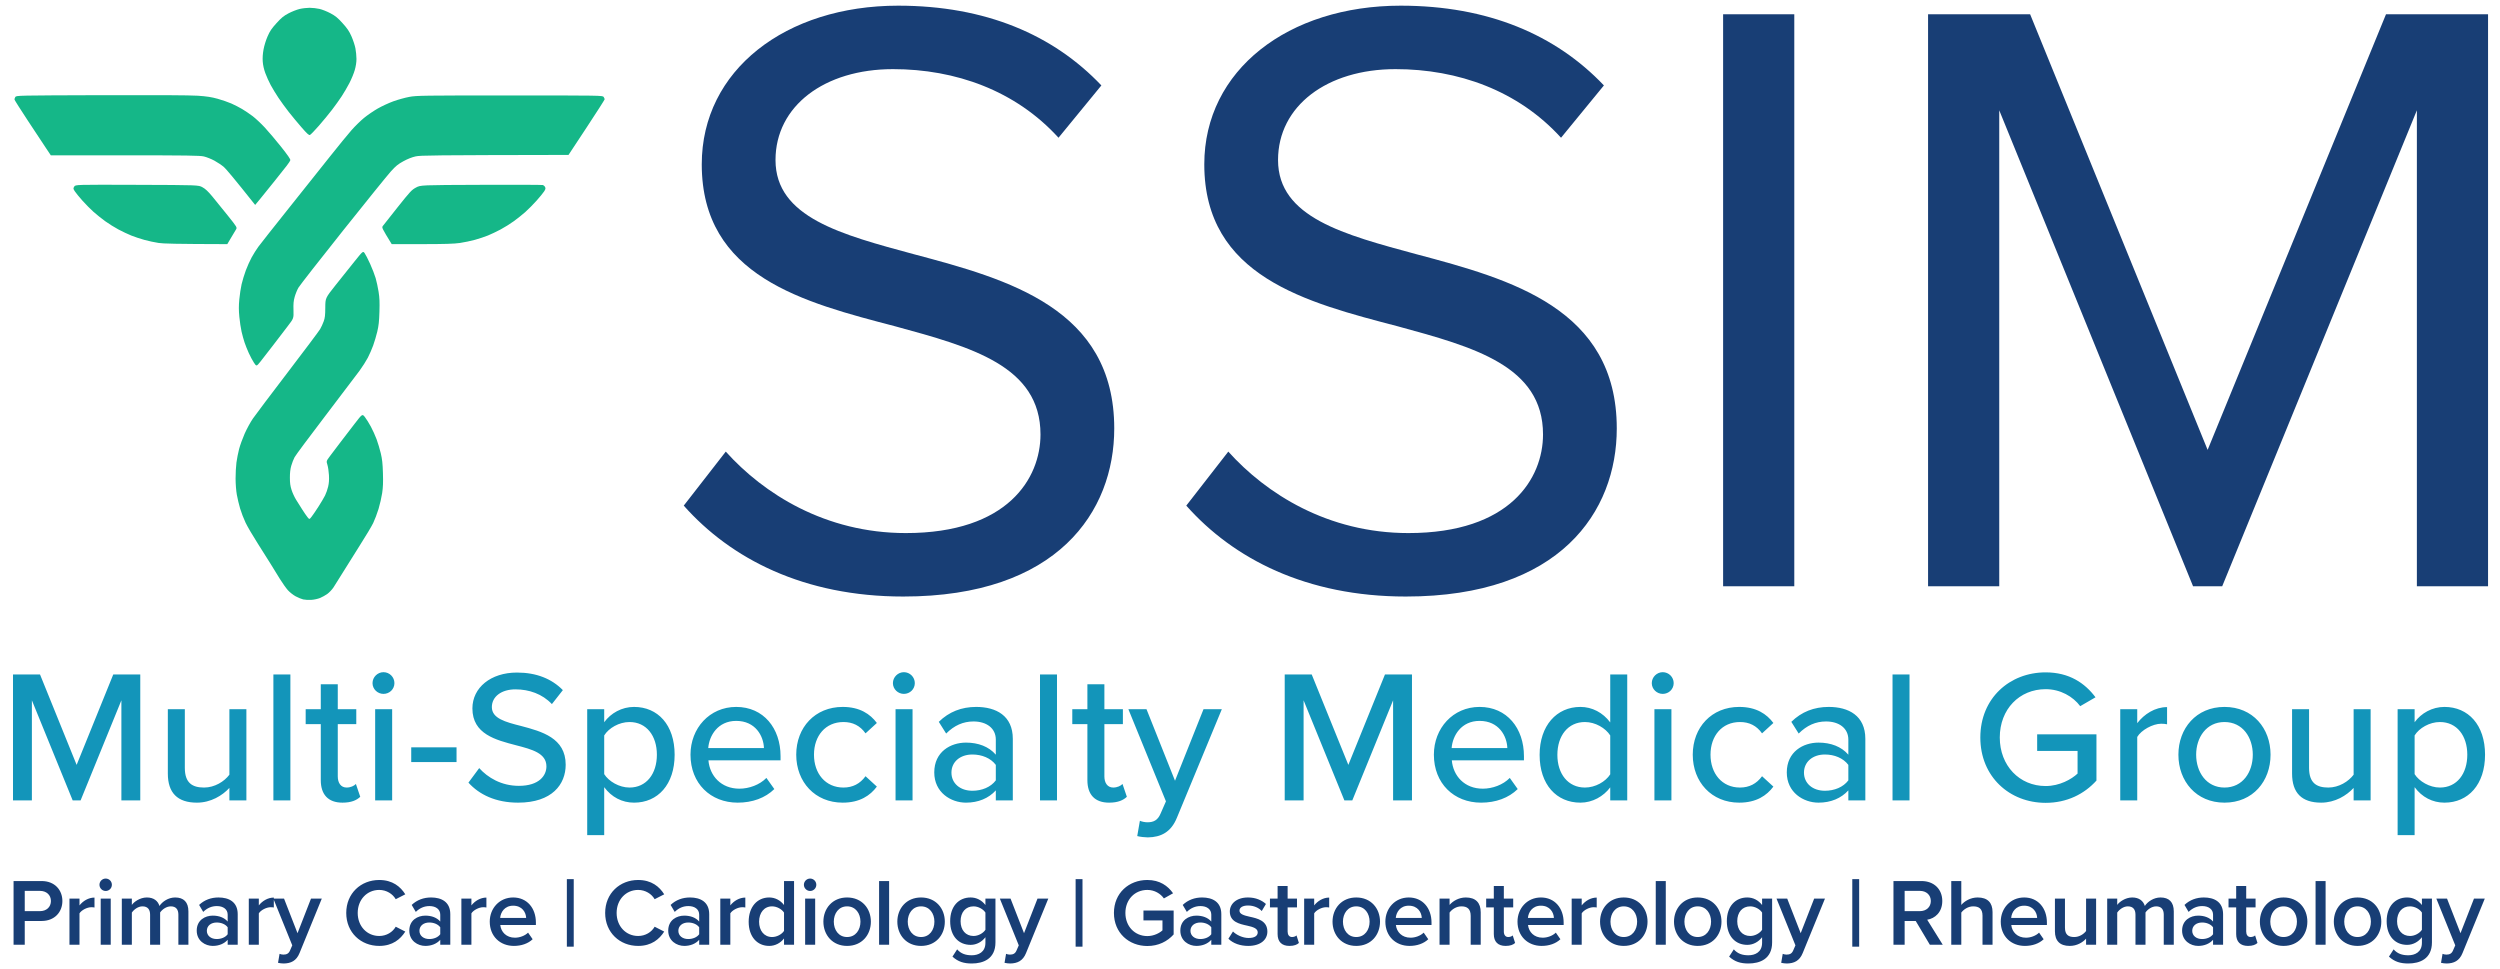
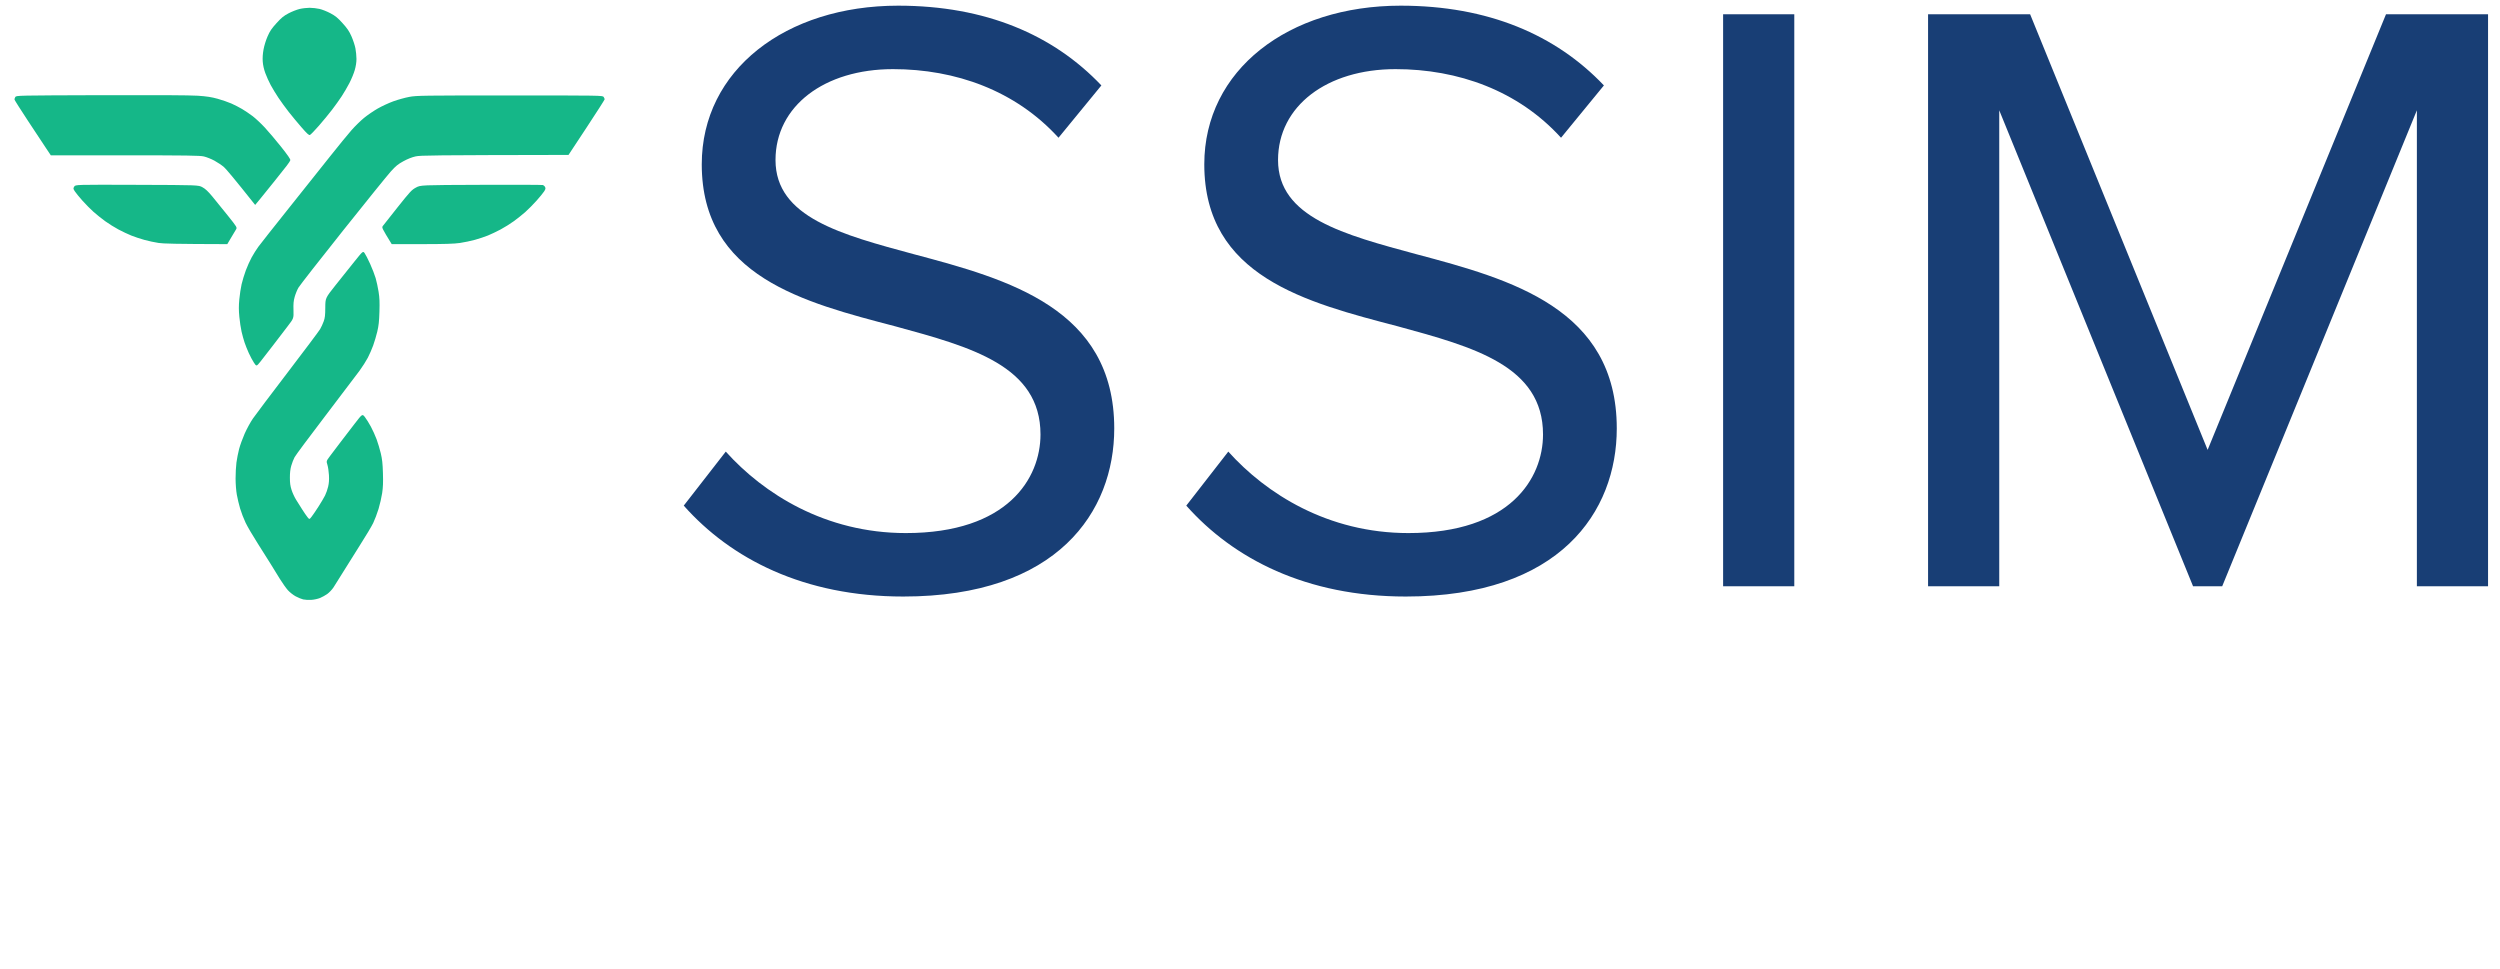
<svg xmlns="http://www.w3.org/2000/svg" width="2580" height="1000" viewBox="0 0 2580 1000">
  <path id="SSIM" fill="#183e75" fill-rule="evenodd" stroke="none" d="M 2494.215 605 L 2567.67 605 L 2567.67 14.705 L 2462.355 14.705 L 2278.275 464.285 L 2095.08 14.705 L 1989.765 14.705 L 1989.765 605 L 2063.22 605 L 2063.22 113.825 L 2263.23 605 L 2293.32 605 L 2494.215 113.825 Z M 1778.25 605 L 1851.705 605 L 1851.705 14.705 L 1778.25 14.705 Z M 1224.24 521.81 C 1272.915 576.68 1348.14 615.62 1450.8 615.62 C 1610.1 615.62 1668.51 528.005 1668.51 442.16 C 1668.51 318.26 1558.77 288.17 1462.305 262.505 C 1387.08 242.15 1318.935 224.45 1318.935 165.155 C 1318.935 109.4 1369.38 71.345 1440.18 71.345 C 1504.785 71.345 1566.735 93.47 1610.985 142.145 L 1655.235 88.16 C 1605.675 35.945 1535.76 5.855 1445.49 5.855 C 1329.555 5.855 1242.825 72.23 1242.825 169.58 C 1242.825 285.515 1348.14 312.065 1442.835 336.845 C 1520.715 358.085 1592.4 377.555 1592.4 448.355 C 1592.4 493.49 1558.77 550.13 1453.455 550.13 C 1370.265 550.13 1306.545 509.42 1267.605 466.055 Z M 705.63 521.81 C 754.305 576.68 829.53 615.62 932.19 615.62 C 1091.49 615.62 1149.9 528.005 1149.9 442.16 C 1149.9 318.26 1040.16 288.17 943.695 262.505 C 868.47 242.15 800.325 224.45 800.325 165.155 C 800.325 109.4 850.77 71.345 921.57 71.345 C 986.175 71.345 1048.125 93.47 1092.375 142.145 L 1136.625 88.16 C 1087.065 35.945 1017.15 5.855 926.88 5.855 C 810.945 5.855 724.215 72.23 724.215 169.58 C 724.215 285.515 829.53 312.065 924.225 336.845 C 1002.105 358.085 1073.79 377.555 1073.79 448.355 C 1073.79 493.49 1040.16 550.13 934.845 550.13 C 851.655 550.13 787.935 509.42 748.995 466.055 Z" />
-   <path id="Multi-Specialty-Medical-Group" fill="#1395ba" fill-rule="evenodd" stroke="none" d="M 2491.884 861.855 L 2491.884 812.36 C 2499.484 822.687 2510.396 828.338 2522.672 828.338 C 2547.225 828.338 2564.568 809.631 2564.568 778.843 C 2564.568 748.055 2547.225 729.543 2522.672 729.543 C 2510.006 729.543 2498.704 735.973 2491.884 745.327 L 2491.884 731.881 L 2474.346 731.881 L 2474.346 861.855 Z M 2546.251 778.843 C 2546.251 798.524 2535.533 812.749 2517.996 812.749 C 2507.278 812.749 2496.561 806.319 2491.884 798.914 L 2491.884 758.967 C 2496.561 751.367 2507.278 745.132 2517.996 745.132 C 2535.533 745.132 2546.251 759.357 2546.251 778.843 Z M 2428.943 826 L 2446.481 826 L 2446.481 731.881 L 2428.943 731.881 L 2428.943 799.499 C 2423.682 806.514 2413.744 812.749 2402.832 812.749 C 2390.75 812.749 2382.956 808.073 2382.956 792.484 L 2382.956 731.881 L 2365.418 731.881 L 2365.418 798.329 C 2365.418 818.205 2375.356 828.338 2395.427 828.338 C 2409.847 828.338 2421.733 820.934 2428.943 813.139 Z M 2295.657 828.338 C 2325.081 828.338 2343.203 806.124 2343.203 778.843 C 2343.203 751.757 2325.081 729.543 2295.657 729.543 C 2266.427 729.543 2248.11 751.757 2248.11 778.843 C 2248.11 806.124 2266.427 828.338 2295.657 828.338 Z M 2295.657 812.749 C 2276.95 812.749 2266.427 796.771 2266.427 778.843 C 2266.427 761.111 2276.95 745.132 2295.657 745.132 C 2314.559 745.132 2324.886 761.111 2324.886 778.843 C 2324.886 796.771 2314.559 812.749 2295.657 812.749 Z M 2188.092 826 L 2205.63 826 L 2205.63 760.526 C 2209.722 753.511 2221.609 746.886 2230.378 746.886 C 2232.716 746.886 2234.665 747.08 2236.418 747.47 L 2236.418 729.738 C 2223.947 729.738 2212.84 736.948 2205.63 746.301 L 2205.63 731.881 L 2188.092 731.881 Z M 2043.699 761.111 C 2043.699 801.642 2073.903 828.533 2111.121 828.533 C 2133.141 828.533 2151.068 819.375 2163.54 805.539 L 2163.54 757.798 L 2102.353 757.798 L 2102.353 774.946 L 2144.053 774.946 L 2144.053 798.329 C 2137.818 804.175 2125.541 811.19 2111.121 811.19 C 2084.035 811.19 2063.77 790.145 2063.77 761.111 C 2063.77 731.881 2084.035 711.226 2111.121 711.226 C 2126.321 711.226 2139.376 718.825 2146.781 728.763 L 2162.565 719.605 C 2151.653 704.99 2135.479 693.883 2111.121 693.883 C 2073.903 693.883 2043.699 720.579 2043.699 761.111 Z M 1953.087 826 L 1970.625 826 L 1970.625 696.026 L 1953.087 696.026 Z M 1907.49 826 L 1925.027 826 L 1925.027 762.475 C 1925.027 738.506 1907.684 729.543 1887.224 729.543 C 1872.024 729.543 1859.163 734.609 1848.641 744.937 L 1856.24 757.018 C 1864.62 748.639 1873.778 744.547 1884.496 744.547 C 1897.941 744.547 1907.49 751.562 1907.49 763.254 L 1907.49 778.843 C 1900.28 770.464 1889.367 766.372 1876.701 766.372 C 1860.917 766.372 1843.964 775.725 1843.964 797.16 C 1843.964 817.816 1861.112 828.338 1876.701 828.338 C 1889.367 828.338 1900.085 823.857 1907.49 815.672 Z M 1907.49 805.344 C 1902.228 812.36 1893.07 816.062 1883.326 816.062 C 1870.66 816.062 1861.697 808.462 1861.697 797.355 C 1861.697 786.248 1870.66 778.648 1883.326 778.648 C 1893.07 778.648 1902.228 782.351 1907.49 789.366 Z M 1746.922 778.843 C 1746.922 807.098 1766.409 828.338 1794.859 828.338 C 1812.591 828.338 1823.309 820.934 1830.129 811.775 L 1818.437 801.057 C 1812.786 808.852 1805.186 812.749 1795.638 812.749 C 1777.126 812.749 1765.239 798.329 1765.239 778.843 C 1765.239 759.357 1777.126 745.132 1795.638 745.132 C 1805.186 745.132 1812.786 748.834 1818.437 756.824 L 1830.129 746.106 C 1823.309 736.948 1812.591 729.543 1794.859 729.543 C 1766.409 729.543 1746.922 750.588 1746.922 778.843 Z M 1715.939 716.097 C 1722.175 716.097 1727.241 711.226 1727.241 704.99 C 1727.241 698.754 1722.175 693.688 1715.939 693.688 C 1709.898 693.688 1704.637 698.754 1704.637 704.99 C 1704.637 711.226 1709.898 716.097 1715.939 716.097 Z M 1707.365 826 L 1724.903 826 L 1724.903 731.881 L 1707.365 731.881 Z M 1661.767 826 L 1679.305 826 L 1679.305 696.026 L 1661.767 696.026 L 1661.767 745.522 C 1654.167 735.389 1643.06 729.543 1630.979 729.543 C 1606.426 729.543 1588.888 748.834 1588.888 779.038 C 1588.888 809.826 1606.426 828.338 1630.979 828.338 C 1643.45 828.338 1654.752 821.908 1661.767 812.554 Z M 1661.767 799.109 C 1656.896 806.709 1646.373 812.749 1635.655 812.749 C 1618.118 812.749 1607.205 798.524 1607.205 779.038 C 1607.205 759.357 1618.118 745.132 1635.655 745.132 C 1646.373 745.132 1656.896 751.367 1661.767 758.967 Z M 1479.765 778.843 C 1479.765 808.462 1500.42 828.338 1528.481 828.338 C 1543.68 828.338 1556.931 823.467 1566.284 814.308 L 1558.1 802.811 C 1551.085 810.021 1540.172 813.918 1530.234 813.918 C 1511.333 813.918 1499.641 800.668 1498.277 784.689 L 1572.715 784.689 L 1572.715 780.402 C 1572.715 751.562 1555.177 729.543 1526.922 729.543 C 1499.446 729.543 1479.765 751.562 1479.765 778.843 Z M 1526.922 743.963 C 1546.798 743.963 1555.177 759.552 1555.567 772.023 L 1498.082 772.023 C 1499.056 759.162 1508.02 743.963 1526.922 743.963 Z M 1437.674 826 L 1457.161 826 L 1457.161 696.026 L 1429.295 696.026 L 1391.492 789.366 L 1353.688 696.026 L 1325.823 696.026 L 1325.823 826 L 1345.309 826 L 1345.309 722.723 L 1387.4 826 L 1395.584 826 L 1437.674 722.723 Z M 1176.363 847.045 L 1173.635 862.829 C 1176.363 863.609 1181.624 864.193 1184.547 864.193 C 1198.188 863.998 1208.515 858.737 1214.556 843.927 L 1260.934 731.881 L 1242.032 731.881 L 1212.608 805.734 L 1183.183 731.881 L 1164.476 731.881 L 1203.254 826.974 L 1197.798 839.446 C 1194.875 846.461 1190.588 848.604 1184.157 848.604 C 1181.819 848.604 1178.506 848.02 1176.363 847.045 Z M 1144.6 828.338 C 1153.759 828.338 1159.215 825.805 1162.917 822.298 L 1158.436 809.047 C 1156.682 810.996 1152.979 812.749 1148.887 812.749 C 1142.847 812.749 1139.729 807.878 1139.729 801.252 L 1139.729 747.275 L 1158.825 747.275 L 1158.825 731.881 L 1139.729 731.881 L 1139.729 706.159 L 1122.191 706.159 L 1122.191 731.881 L 1106.602 731.881 L 1106.602 747.275 L 1122.191 747.275 L 1122.191 805.15 C 1122.191 819.959 1129.791 828.338 1144.6 828.338 Z M 1073.28 826 L 1090.818 826 L 1090.818 696.026 L 1073.28 696.026 Z M 1027.682 826 L 1045.22 826 L 1045.22 762.475 C 1045.22 738.506 1027.877 729.543 1007.417 729.543 C 992.217 729.543 979.356 734.609 968.834 744.937 L 976.433 757.018 C 984.813 748.639 993.971 744.547 1004.689 744.547 C 1018.134 744.547 1027.682 751.562 1027.682 763.254 L 1027.682 778.843 C 1020.472 770.464 1009.56 766.372 996.894 766.372 C 981.11 766.372 964.157 775.725 964.157 797.16 C 964.157 817.816 981.305 828.338 996.894 828.338 C 1009.56 828.338 1020.278 823.857 1027.682 815.672 Z M 1027.682 805.344 C 1022.421 812.36 1013.263 816.062 1003.519 816.062 C 990.853 816.062 981.89 808.462 981.89 797.355 C 981.89 786.248 990.853 778.648 1003.519 778.648 C 1013.263 778.648 1022.421 782.351 1027.682 789.366 Z M 932.784 716.097 C 939.02 716.097 944.086 711.226 944.086 704.99 C 944.086 698.754 939.02 693.688 932.784 693.688 C 926.743 693.688 921.482 698.754 921.482 704.99 C 921.482 711.226 926.743 716.097 932.784 716.097 Z M 924.21 826 L 941.748 826 L 941.748 731.881 L 924.21 731.881 Z M 821.712 778.843 C 821.712 807.098 841.198 828.338 869.648 828.338 C 887.381 828.338 898.098 820.934 904.919 811.775 L 893.227 801.057 C 887.576 808.852 879.976 812.749 870.428 812.749 C 851.916 812.749 840.029 798.329 840.029 778.843 C 840.029 759.357 851.916 745.132 870.428 745.132 C 879.976 745.132 887.576 748.834 893.227 756.824 L 904.919 746.106 C 898.098 736.948 887.381 729.543 869.648 729.543 C 841.198 729.543 821.712 750.588 821.712 778.843 Z M 712.589 778.843 C 712.589 808.462 733.244 828.338 761.305 828.338 C 776.504 828.338 789.755 823.467 799.108 814.308 L 790.924 802.811 C 783.909 810.021 772.996 813.918 763.058 813.918 C 744.157 813.918 732.465 800.668 731.101 784.689 L 805.538 784.689 L 805.538 780.402 C 805.538 751.562 788.001 729.543 759.746 729.543 C 732.27 729.543 712.589 751.562 712.589 778.843 Z M 759.746 743.963 C 779.622 743.963 788.001 759.552 788.391 772.023 L 730.906 772.023 C 731.88 759.162 740.844 743.963 759.746 743.963 Z M 623.536 861.855 L 623.536 812.36 C 631.136 822.687 642.048 828.338 654.325 828.338 C 678.877 828.338 696.22 809.631 696.22 778.843 C 696.22 748.055 678.877 729.543 654.325 729.543 C 641.659 729.543 630.357 735.973 623.536 745.327 L 623.536 731.881 L 605.999 731.881 L 605.999 861.855 Z M 677.903 778.843 C 677.903 798.524 667.186 812.749 649.648 812.749 C 638.93 812.749 628.213 806.319 623.536 798.914 L 623.536 758.967 C 628.213 751.367 638.93 745.132 649.648 745.132 C 667.186 745.132 677.903 759.357 677.903 778.843 Z M 483.43 807.683 C 494.537 819.959 511.49 828.338 534.679 828.338 C 569.754 828.338 583.784 809.437 583.784 789.171 C 583.784 761.5 559.037 754.875 537.797 749.224 C 521.623 745.132 507.593 741.429 507.593 729.738 C 507.593 718.825 517.531 711.42 531.951 711.42 C 545.981 711.42 559.621 716.097 569.559 726.62 L 580.861 712.2 C 569.364 700.508 553.58 694.078 533.51 694.078 C 506.424 694.078 487.522 709.667 487.522 731.102 C 487.522 757.603 511.685 763.644 532.535 769.1 C 549.099 773.387 563.908 777.284 563.908 790.925 C 563.908 800.278 556.503 810.996 535.458 810.996 C 517.336 810.996 503.306 802.422 494.537 792.678 Z M 424.386 786.443 L 471.153 786.443 L 471.153 771.243 L 424.386 771.243 Z M 395.741 716.097 C 401.977 716.097 407.043 711.226 407.043 704.99 C 407.043 698.754 401.977 693.688 395.741 693.688 C 389.701 693.688 384.439 698.754 384.439 704.99 C 384.439 711.226 389.701 716.097 395.741 716.097 Z M 387.167 826 L 404.705 826 L 404.705 731.881 L 387.167 731.881 Z M 353.456 828.338 C 362.615 828.338 368.071 825.805 371.773 822.298 L 367.291 809.047 C 365.538 810.996 361.835 812.749 357.743 812.749 C 351.702 812.749 348.584 807.878 348.584 801.252 L 348.584 747.275 L 367.681 747.275 L 367.681 731.881 L 348.584 731.881 L 348.584 706.159 L 331.047 706.159 L 331.047 731.881 L 315.458 731.881 L 315.458 747.275 L 331.047 747.275 L 331.047 805.15 C 331.047 819.959 338.646 828.338 353.456 828.338 Z M 282.136 826 L 299.674 826 L 299.674 696.026 L 282.136 696.026 Z M 236.733 826 L 254.271 826 L 254.271 731.881 L 236.733 731.881 L 236.733 799.499 C 231.472 806.514 221.534 812.749 210.621 812.749 C 198.54 812.749 190.745 808.073 190.745 792.484 L 190.745 731.881 L 173.208 731.881 L 173.208 798.329 C 173.208 818.205 183.146 828.338 203.217 828.338 C 217.636 828.338 229.523 820.934 236.733 813.139 Z M 125.271 826 L 144.758 826 L 144.758 696.026 L 116.892 696.026 L 79.089 789.366 L 41.285 696.026 L 13.42 696.026 L 13.42 826 L 32.906 826 L 32.906 722.723 L 74.997 826 L 83.181 826 L 125.271 722.723 Z" />
-   <path id="Primary-Care--Cardiology--Gastroenterology--Rheumatology" fill="#183e75" fill-rule="evenodd" stroke="none" d="M 292.742 994.326 C 291.263 994.326 288.405 994.029 286.926 993.635 L 288.504 984.367 C 289.589 984.86 291.264 985.156 292.447 985.156 C 295.701 985.156 297.87 984.169 299.25 981.014 L 301.617 975.592 L 282.588 928.598 L 282.588 936.547 C 281.7 936.35 280.616 936.25 279.334 936.25 C 274.996 936.25 269.178 939.208 267.107 942.561 L 267.107 975 L 256.754 975 L 256.754 927.377 L 267.107 927.377 L 267.107 934.377 C 270.657 929.841 276.376 926.291 282.588 926.291 L 282.588 927.377 L 293.137 927.377 L 307.039 963.07 L 320.943 927.377 L 332.084 927.377 L 309.111 983.578 C 305.858 991.663 300.137 994.228 292.742 994.326 Z M 1002.859 994.326 C 994.774 994.326 988.761 992.551 982.943 987.227 L 987.773 979.732 C 991.619 984.169 996.549 985.846 1002.859 985.846 C 1009.663 985.846 1016.959 982.691 1016.959 972.93 L 1016.959 967.211 C 1013.311 971.944 1007.89 975.098 1001.678 975.098 C 989.55 975.098 980.576 966.324 980.576 950.646 C 980.576 935.265 989.451 926.193 1001.678 926.193 C 1007.692 926.193 1013.114 928.954 1016.959 933.982 L 1016.959 927.377 L 1027.312 927.377 L 1027.312 972.535 C 1027.312 989.692 1014.593 994.326 1002.859 994.326 Z M 1042.498 994.326 C 1041.019 994.326 1038.159 994.029 1036.68 993.635 L 1038.258 984.367 C 1039.342 984.86 1041.018 985.156 1042.201 985.156 C 1045.455 985.156 1047.624 984.169 1049.004 981.014 L 1051.371 975.592 L 1031.848 927.377 L 1042.891 927.377 L 1056.795 963.07 L 1070.697 927.377 L 1081.838 927.377 L 1058.865 983.578 C 1055.611 991.663 1049.893 994.228 1042.498 994.326 Z M 1804.379 994.326 C 1796.294 994.326 1790.28 992.551 1784.463 987.227 L 1789.293 979.732 C 1793.138 984.169 1798.068 985.846 1804.379 985.846 C 1811.182 985.846 1818.479 982.691 1818.479 972.93 L 1818.479 967.211 C 1814.83 971.944 1809.407 975.098 1803.195 975.098 C 1791.068 975.098 1782.096 966.324 1782.096 950.646 C 1782.096 935.265 1790.969 926.193 1803.195 926.193 C 1809.21 926.193 1814.633 928.954 1818.479 933.982 L 1818.479 927.377 L 1828.832 927.377 L 1828.832 972.535 C 1828.832 989.692 1816.112 994.326 1804.379 994.326 Z M 1844.016 994.326 C 1842.537 994.326 1839.678 994.029 1838.199 993.635 L 1839.777 984.367 C 1840.862 984.86 1842.537 985.156 1843.721 985.156 C 1846.974 985.156 1849.143 984.169 1850.523 981.014 L 1852.891 975.592 L 1833.367 927.377 L 1844.41 927.377 L 1858.314 963.07 L 1872.217 927.377 L 1883.357 927.377 L 1860.385 983.578 C 1857.131 991.663 1851.411 994.228 1844.016 994.326 Z M 2485.311 994.326 C 2477.225 994.326 2471.212 992.551 2465.395 987.227 L 2470.225 979.732 C 2474.07 984.169 2479 985.846 2485.311 985.846 C 2492.114 985.846 2499.41 982.691 2499.41 972.93 L 2499.41 967.211 C 2495.762 971.944 2490.339 975.098 2484.127 975.098 C 2471.999 975.098 2463.027 966.324 2463.027 950.646 C 2463.027 935.265 2471.901 926.193 2484.127 926.193 C 2490.142 926.193 2495.565 928.954 2499.41 933.982 L 2499.41 927.377 L 2509.764 927.377 L 2509.764 972.535 C 2509.764 989.692 2497.044 994.326 2485.311 994.326 Z M 2524.949 994.326 C 2523.47 994.326 2520.61 994.029 2519.131 993.635 L 2520.709 984.367 C 2521.793 984.86 2523.469 985.156 2524.652 985.156 C 2527.906 985.156 2530.075 984.169 2531.455 981.014 L 2533.822 975.592 L 2514.299 927.377 L 2525.342 927.377 L 2539.246 963.07 L 2553.148 927.377 L 2564.289 927.377 L 2541.316 983.578 C 2538.062 991.663 2532.344 994.228 2524.949 994.326 Z M 584.994 976.973 L 584.994 907.262 L 592.092 907.262 L 592.092 976.973 L 584.994 976.973 Z M 1110.039 976.973 L 1110.039 907.262 L 1117.137 907.262 L 1117.137 976.973 L 1110.039 976.973 Z M 1911.559 976.973 L 1911.559 907.262 L 1918.656 907.262 L 1918.656 976.973 L 1911.559 976.973 Z M 1184.086 976.281 C 1165.056 976.281 1149.576 962.773 1149.576 942.166 C 1149.576 921.559 1165.056 908.148 1184.086 908.148 C 1196.904 908.148 1205.285 914.263 1210.609 921.855 L 1201.145 927.18 C 1197.693 922.25 1191.481 918.404 1184.086 918.404 C 1171.071 918.404 1161.408 928.362 1161.408 942.166 C 1161.408 955.97 1171.071 966.027 1184.086 966.027 C 1190.791 966.027 1196.708 962.872 1199.666 960.111 L 1199.666 949.857 L 1180.045 949.857 L 1180.045 939.701 L 1211.201 939.701 L 1211.201 964.352 C 1204.694 971.549 1195.524 976.281 1184.086 976.281 Z M 391.344 976.184 C 372.413 976.184 357.326 962.379 357.326 942.166 C 357.326 921.953 372.413 908.148 391.344 908.148 C 405.148 908.148 413.33 915.051 418.26 922.939 L 408.4 927.969 C 405.245 922.546 398.936 918.404 391.344 918.404 C 378.822 918.404 369.158 928.362 369.158 942.166 C 369.158 955.97 378.822 965.93 391.344 965.93 C 398.936 965.93 405.245 961.887 408.4 956.365 L 418.26 961.393 C 413.231 969.281 405.148 976.184 391.344 976.184 Z M 438.967 976.184 C 431.177 976.184 422.402 970.956 422.402 960.406 C 422.402 949.462 431.177 944.928 438.967 944.928 C 445.376 944.928 450.897 946.998 454.348 951.041 L 454.348 943.941 C 454.348 938.42 449.813 935.066 443.207 935.066 C 437.883 935.066 433.249 937.039 429.107 941.082 L 424.867 933.885 C 430.389 928.659 437.291 926.193 444.883 926.193 C 455.433 926.193 464.701 930.629 464.701 943.447 L 464.701 975 L 454.348 975 L 454.348 969.873 C 450.798 973.916 445.277 976.184 438.967 976.184 Z M 530.369 976.184 C 516.072 976.184 505.424 966.224 505.424 951.139 C 505.424 937.335 515.48 926.193 529.58 926.193 C 543.877 926.193 553.047 937.138 553.047 952.125 L 553.047 954.59 L 516.27 954.59 C 517.058 961.788 522.48 967.703 531.453 967.703 C 536.087 967.703 541.609 965.831 544.961 962.479 L 549.695 969.281 C 544.963 973.817 537.961 976.184 530.369 976.184 Z M 658.549 976.184 C 639.618 976.184 624.531 962.379 624.531 942.166 C 624.531 921.953 639.618 908.148 658.549 908.148 C 672.353 908.148 680.537 915.051 685.467 922.939 L 675.607 927.969 C 672.452 922.546 666.141 918.404 658.549 918.404 C 646.027 918.404 636.363 928.362 636.363 942.166 C 636.363 955.97 646.027 965.93 658.549 965.93 C 666.141 965.93 672.452 961.887 675.607 956.365 L 685.467 961.393 C 680.438 969.281 672.353 976.184 658.549 976.184 Z M 706.172 976.184 C 698.382 976.184 689.607 970.956 689.607 960.406 C 689.607 949.462 698.382 944.928 706.172 944.928 C 712.581 944.928 718.104 946.998 721.555 951.041 L 721.555 943.941 C 721.555 938.42 717.018 935.066 710.412 935.066 C 705.088 935.066 700.454 937.039 696.312 941.082 L 692.072 933.885 C 697.594 928.659 704.496 926.193 712.088 926.193 C 722.638 926.193 731.906 930.629 731.906 943.447 L 731.906 975 L 721.555 975 L 721.555 969.873 C 718.005 973.916 712.482 976.184 706.172 976.184 Z M 793.828 976.184 C 781.602 976.184 772.629 966.916 772.629 951.238 C 772.629 935.857 781.503 926.193 793.828 926.193 C 799.744 926.193 805.266 928.954 809.111 933.982 L 809.111 909.234 L 819.465 909.234 L 819.465 975 L 809.111 975 L 809.111 968.492 C 805.463 973.225 799.941 976.184 793.828 976.184 Z M 874.188 976.184 C 859.102 976.184 849.734 964.844 849.734 951.139 C 849.734 937.532 859.102 926.193 874.188 926.193 C 889.47 926.193 898.738 937.532 898.738 951.139 C 898.738 964.844 889.47 976.184 874.188 976.184 Z M 950.504 976.184 C 935.418 976.184 926.051 964.844 926.051 951.139 C 926.051 937.532 935.418 926.193 950.504 926.193 C 965.787 926.193 975.055 937.532 975.055 951.139 C 975.055 964.844 965.787 976.184 950.504 976.184 Z M 1234.668 976.184 C 1226.879 976.184 1218.104 970.956 1218.104 960.406 C 1218.104 949.462 1226.879 944.928 1234.668 944.928 C 1241.077 944.928 1246.6 946.998 1250.051 951.041 L 1250.051 943.941 C 1250.051 938.42 1245.514 935.066 1238.908 935.066 C 1233.584 935.066 1228.95 937.039 1224.809 941.082 L 1220.568 933.885 C 1226.09 928.659 1232.992 926.193 1240.584 926.193 C 1251.134 926.193 1260.402 930.629 1260.402 943.447 L 1260.402 975 L 1250.051 975 L 1250.051 969.873 C 1246.501 973.916 1240.978 976.184 1234.668 976.184 Z M 1288.109 976.184 C 1280.024 976.184 1272.629 973.62 1267.699 968.789 L 1272.432 961.295 C 1275.784 964.746 1282.392 968 1288.604 968 C 1294.815 968 1297.971 965.731 1297.971 962.182 C 1297.971 958.04 1292.94 956.561 1287.123 955.279 C 1278.939 953.505 1269.178 951.336 1269.178 940.688 C 1269.178 932.898 1275.883 926.193 1287.912 926.193 C 1295.997 926.193 1302.111 929.053 1306.449 932.898 L 1302.111 940.193 C 1299.252 936.94 1293.928 934.475 1288.012 934.475 C 1282.589 934.475 1279.137 936.446 1279.137 939.799 C 1279.137 943.447 1283.87 944.73 1289.49 946.012 C 1297.773 947.786 1307.928 950.152 1307.928 961.393 C 1307.928 969.774 1300.927 976.184 1288.109 976.184 Z M 1330.705 976.184 C 1322.719 976.184 1318.479 971.845 1318.479 963.957 L 1318.479 936.447 L 1310.59 936.447 L 1310.59 927.377 L 1318.479 927.377 L 1318.479 914.361 L 1328.832 914.361 L 1328.832 927.377 L 1338.494 927.377 L 1338.494 936.447 L 1328.832 936.447 L 1328.832 961.393 C 1328.832 964.646 1330.409 967.014 1333.367 967.014 C 1335.339 967.014 1337.213 966.225 1338.002 965.338 L 1340.467 973.127 C 1338.593 974.902 1335.536 976.184 1330.705 976.184 Z M 1399.627 976.184 C 1384.541 976.184 1375.174 964.844 1375.174 951.139 C 1375.174 937.532 1384.541 926.193 1399.627 926.193 C 1414.91 926.193 1424.178 937.532 1424.178 951.139 C 1424.178 964.844 1414.91 976.184 1399.627 976.184 Z M 1454.645 976.184 C 1440.348 976.184 1429.699 966.224 1429.699 951.139 C 1429.699 937.335 1439.756 926.193 1453.855 926.193 C 1468.152 926.193 1477.324 937.138 1477.324 952.125 L 1477.324 954.59 L 1440.545 954.59 C 1441.334 961.788 1446.758 967.703 1455.73 967.703 C 1460.365 967.703 1465.886 965.831 1469.238 962.479 L 1473.971 969.281 C 1469.238 973.817 1462.237 976.184 1454.645 976.184 Z M 1553.836 976.184 C 1545.849 976.184 1541.609 971.845 1541.609 963.957 L 1541.609 936.447 L 1533.723 936.447 L 1533.723 927.377 L 1541.609 927.377 L 1541.609 914.361 L 1551.963 914.361 L 1551.963 927.377 L 1561.627 927.377 L 1561.627 936.447 L 1551.963 936.447 L 1551.963 961.393 C 1551.963 964.646 1553.542 967.014 1556.5 967.014 C 1558.472 967.014 1560.344 966.225 1561.133 965.338 L 1563.598 973.127 C 1561.724 974.902 1558.667 976.184 1553.836 976.184 Z M 1591.01 976.184 C 1576.713 976.184 1566.062 966.224 1566.062 951.139 C 1566.062 937.335 1576.121 926.193 1590.221 926.193 C 1604.518 926.193 1613.688 937.138 1613.688 952.125 L 1613.688 954.59 L 1576.91 954.59 C 1577.699 961.788 1583.121 967.703 1592.094 967.703 C 1596.728 967.703 1602.249 965.831 1605.602 962.479 L 1610.334 969.281 C 1605.601 973.817 1598.602 976.184 1591.01 976.184 Z M 1675.707 976.184 C 1660.621 976.184 1651.254 964.844 1651.254 951.139 C 1651.254 937.532 1660.621 926.193 1675.707 926.193 C 1690.99 926.193 1700.258 937.532 1700.258 951.139 C 1700.258 964.844 1690.99 976.184 1675.707 976.184 Z M 1752.023 976.184 C 1736.938 976.184 1727.57 964.844 1727.57 951.139 C 1727.57 937.532 1736.938 926.193 1752.023 926.193 C 1767.306 926.193 1776.574 937.532 1776.574 951.139 C 1776.574 964.844 1767.306 976.184 1752.023 976.184 Z M 2089.729 976.184 C 2075.432 976.184 2064.781 966.224 2064.781 951.139 C 2064.781 937.335 2074.84 926.193 2088.939 926.193 C 2103.237 926.193 2112.406 937.138 2112.406 952.125 L 2112.406 954.59 L 2075.629 954.59 C 2076.418 961.788 2081.84 967.703 2090.812 967.703 C 2095.447 967.703 2100.968 965.831 2104.32 962.479 L 2109.053 969.281 C 2104.32 973.817 2097.321 976.184 2089.729 976.184 Z M 2135.971 976.184 C 2125.716 976.184 2120.688 970.859 2120.688 961.098 L 2120.688 927.377 L 2131.041 927.377 L 2131.041 957.352 C 2131.041 964.747 2134.788 967.014 2140.605 967.014 C 2145.831 967.014 2150.367 964.055 2152.832 960.801 L 2152.832 927.377 L 2163.186 927.377 L 2163.186 975 L 2152.832 975 L 2152.832 968.689 C 2149.381 972.535 2143.464 976.184 2135.971 976.184 Z M 2268.49 976.184 C 2260.701 976.184 2251.926 970.956 2251.926 960.406 C 2251.926 949.462 2260.701 944.928 2268.49 944.928 C 2274.899 944.928 2280.42 946.998 2283.871 951.041 L 2283.871 943.941 C 2283.871 938.42 2279.337 935.066 2272.73 935.066 C 2267.406 935.066 2262.77 937.039 2258.629 941.082 L 2254.391 933.885 C 2259.912 928.659 2266.814 926.193 2274.406 926.193 C 2284.957 926.193 2294.225 930.629 2294.225 943.447 L 2294.225 975 L 2283.871 975 L 2283.871 969.873 C 2280.322 973.916 2274.801 976.184 2268.49 976.184 Z M 2319.959 976.184 C 2311.972 976.184 2307.732 971.845 2307.732 963.957 L 2307.732 936.447 L 2299.844 936.447 L 2299.844 927.377 L 2307.732 927.377 L 2307.732 914.361 L 2318.086 914.361 L 2318.086 927.377 L 2327.748 927.377 L 2327.748 936.447 L 2318.086 936.447 L 2318.086 961.393 C 2318.086 964.646 2319.663 967.014 2322.621 967.014 C 2324.593 967.014 2326.467 966.225 2327.256 965.338 L 2329.721 973.127 C 2327.847 974.902 2324.791 976.184 2319.959 976.184 Z M 2356.639 976.184 C 2341.553 976.184 2332.186 964.844 2332.186 951.139 C 2332.186 937.532 2341.553 926.193 2356.639 926.193 C 2371.922 926.193 2381.189 937.532 2381.189 951.139 C 2381.189 964.844 2371.922 976.184 2356.639 976.184 Z M 2432.955 976.184 C 2417.869 976.184 2408.502 964.844 2408.502 951.139 C 2408.502 937.532 2417.869 926.193 2432.955 926.193 C 2448.238 926.193 2457.506 937.532 2457.506 951.139 C 2457.506 964.844 2448.238 976.184 2432.955 976.184 Z M 476.139 975 L 476.139 927.377 L 486.492 927.377 L 486.492 934.377 C 490.042 929.841 495.761 926.291 501.973 926.291 L 501.973 936.547 C 501.085 936.35 500.001 936.25 498.719 936.25 C 494.38 936.25 488.563 939.208 486.492 942.561 L 486.492 975 L 476.139 975 Z M 743.346 975 L 743.346 927.377 L 753.697 927.377 L 753.697 934.377 C 757.247 929.841 762.966 926.291 769.178 926.291 L 769.178 936.547 C 768.29 936.35 767.206 936.25 765.924 936.25 C 761.585 936.25 755.768 939.208 753.697 942.561 L 753.697 975 L 743.346 975 Z M 830.902 975 L 830.902 927.377 L 841.254 927.377 L 841.254 975 L 830.902 975 Z M 907.219 975 L 907.219 909.234 L 917.57 909.234 L 917.57 975 L 907.219 975 Z M 1345.889 975 L 1345.889 927.377 L 1356.242 927.377 L 1356.242 934.377 C 1359.792 929.841 1365.511 926.291 1371.723 926.291 L 1371.723 936.547 C 1370.835 936.35 1369.751 936.25 1368.469 936.25 C 1364.13 936.25 1358.313 939.208 1356.242 942.561 L 1356.242 975 L 1345.889 975 Z M 1485.605 975 L 1485.605 927.377 L 1495.959 927.377 L 1495.959 933.885 C 1499.114 930.138 1505.227 926.193 1512.721 926.193 C 1522.975 926.193 1528.102 931.715 1528.102 941.477 L 1528.102 975 L 1517.75 975 L 1517.75 945.223 C 1517.75 937.828 1514.003 935.363 1508.186 935.363 C 1502.861 935.363 1498.325 938.518 1495.959 941.771 L 1495.959 975 L 1485.605 975 Z M 1621.969 975 L 1621.969 927.377 L 1632.322 927.377 L 1632.322 934.377 C 1635.872 929.841 1641.591 926.291 1647.803 926.291 L 1647.803 936.547 C 1646.915 936.35 1645.831 936.25 1644.549 936.25 C 1640.21 936.25 1634.393 939.208 1632.322 942.561 L 1632.322 975 L 1621.969 975 Z M 1708.738 975 L 1708.738 909.234 L 1719.09 909.234 L 1719.09 975 L 1708.738 975 Z M 1954.055 975 L 1954.055 909.234 L 1982.943 909.234 C 1995.959 909.234 2004.439 917.714 2004.439 929.842 C 2004.439 941.575 1996.747 947.884 1988.859 949.166 L 2004.932 975 L 1991.621 975 L 1977.027 950.449 L 1965.59 950.449 L 1965.59 975 L 1954.055 975 Z M 2013.707 975 L 2013.707 909.234 L 2024.061 909.234 L 2024.061 933.885 C 2027.216 930.138 2033.426 926.193 2040.92 926.193 C 2051.174 926.193 2056.303 931.518 2056.303 941.279 L 2056.303 975 L 2045.949 975 L 2045.949 945.025 C 2045.949 937.63 2042.104 935.363 2036.287 935.363 C 2031.061 935.363 2026.526 938.518 2024.061 941.771 L 2024.061 975 L 2013.707 975 Z M 2174.623 975 L 2174.623 927.377 L 2184.975 927.377 L 2184.975 933.885 C 2186.947 930.927 2193.257 926.193 2200.455 926.193 C 2207.554 926.193 2211.893 929.743 2213.471 934.969 C 2216.232 930.63 2222.542 926.193 2229.641 926.193 C 2238.416 926.193 2243.348 930.925 2243.348 940.588 L 2243.348 975 L 2232.994 975 L 2232.994 943.941 C 2232.994 938.814 2230.725 935.363 2225.203 935.363 C 2220.569 935.363 2216.231 938.617 2214.16 941.674 L 2214.16 975 L 2203.809 975 L 2203.809 943.941 C 2203.809 938.814 2201.54 935.363 2195.92 935.363 C 2191.385 935.363 2187.144 938.616 2184.975 941.771 L 2184.975 975 L 2174.623 975 Z M 2389.668 975 L 2389.668 909.234 L 2400.021 909.234 L 2400.021 975 L 2389.668 975 Z M 443.01 969.084 C 447.545 969.084 451.981 967.408 454.348 964.154 L 454.348 956.957 C 451.981 953.703 447.545 952.025 443.01 952.025 C 437.192 952.025 432.854 955.378 432.854 960.604 C 432.854 965.731 437.192 969.084 443.01 969.084 Z M 710.215 969.084 C 714.75 969.084 719.188 967.408 721.555 964.154 L 721.555 956.957 C 719.188 953.703 714.75 952.025 710.215 952.025 C 704.397 952.025 700.059 955.378 700.059 960.604 C 700.059 965.731 704.397 969.084 710.215 969.084 Z M 1238.711 969.084 C 1243.247 969.084 1247.684 967.408 1250.051 964.154 L 1250.051 956.957 C 1247.684 953.703 1243.247 952.025 1238.711 952.025 C 1232.894 952.025 1228.555 955.378 1228.555 960.604 C 1228.555 965.731 1232.894 969.084 1238.711 969.084 Z M 2272.531 969.084 C 2277.067 969.084 2281.505 967.408 2283.871 964.154 L 2283.871 956.957 C 2281.505 953.703 2277.067 952.025 2272.531 952.025 C 2266.714 952.025 2262.377 955.378 2262.377 960.604 C 2262.377 965.731 2266.714 969.084 2272.531 969.084 Z M 796.785 967.014 C 801.715 967.014 806.745 964.253 809.111 960.703 L 809.111 941.771 C 806.745 938.222 801.715 935.363 796.785 935.363 C 788.601 935.363 783.377 941.97 783.377 951.238 C 783.377 960.408 788.601 967.014 796.785 967.014 Z M 874.188 967.014 C 883.061 967.014 887.99 959.618 887.99 951.139 C 887.99 942.758 883.061 935.363 874.188 935.363 C 865.412 935.363 860.482 942.758 860.482 951.139 C 860.482 959.618 865.412 967.014 874.188 967.014 Z M 950.504 967.014 C 959.378 967.014 964.307 959.618 964.307 951.139 C 964.307 942.758 959.378 935.363 950.504 935.363 C 941.729 935.363 936.799 942.758 936.799 951.139 C 936.799 959.618 941.729 967.014 950.504 967.014 Z M 1399.627 967.014 C 1408.501 967.014 1413.43 959.618 1413.43 951.139 C 1413.43 942.758 1408.501 935.363 1399.627 935.363 C 1390.852 935.363 1385.922 942.758 1385.922 951.139 C 1385.922 959.618 1390.852 967.014 1399.627 967.014 Z M 1675.707 967.014 C 1684.581 967.014 1689.51 959.618 1689.51 951.139 C 1689.51 942.758 1684.581 935.363 1675.707 935.363 C 1666.932 935.363 1662 942.758 1662 951.139 C 1662 959.618 1666.932 967.014 1675.707 967.014 Z M 1752.023 967.014 C 1760.897 967.014 1765.826 959.618 1765.826 951.139 C 1765.826 942.758 1760.897 935.363 1752.023 935.363 C 1743.248 935.363 1738.316 942.758 1738.316 951.139 C 1738.316 959.618 1743.248 967.014 1752.023 967.014 Z M 2356.639 967.014 C 2365.513 967.014 2370.441 959.618 2370.441 951.139 C 2370.441 942.758 2365.513 935.363 2356.639 935.363 C 2347.863 935.363 2342.934 942.758 2342.934 951.139 C 2342.934 959.618 2347.863 967.014 2356.639 967.014 Z M 2432.955 967.014 C 2441.829 967.014 2446.758 959.618 2446.758 951.139 C 2446.758 942.758 2441.829 935.363 2432.955 935.363 C 2424.18 935.363 2419.25 942.758 2419.25 951.139 C 2419.25 959.618 2424.18 967.014 2432.955 967.014 Z M 1004.734 965.93 C 1009.566 965.93 1014.691 963.069 1016.959 959.52 L 1016.959 941.771 C 1014.691 938.222 1009.566 935.363 1004.734 935.363 C 996.551 935.363 991.324 941.477 991.324 950.646 C 991.324 959.816 996.551 965.93 1004.734 965.93 Z M 1806.252 965.93 C 1811.083 965.93 1816.211 963.069 1818.479 959.52 L 1818.479 941.771 C 1816.211 938.222 1811.083 935.363 1806.252 935.363 C 1798.068 935.363 1792.844 941.477 1792.844 950.646 C 1792.844 959.816 1798.068 965.93 1806.252 965.93 Z M 2487.184 965.93 C 2492.015 965.93 2497.142 963.069 2499.41 959.52 L 2499.41 941.771 C 2497.142 938.222 2492.015 935.363 2487.184 935.363 C 2479 935.363 2473.775 941.477 2473.775 950.646 C 2473.775 959.816 2479 965.93 2487.184 965.93 Z M 516.17 947.293 L 542.99 947.293 C 542.793 941.673 538.947 934.672 529.58 934.672 C 520.706 934.672 516.663 941.476 516.17 947.293 Z M 1440.447 947.293 L 1467.266 947.293 C 1467.068 941.673 1463.222 934.672 1453.855 934.672 C 1444.981 934.672 1440.94 941.476 1440.447 947.293 Z M 1576.811 947.293 L 1603.629 947.293 C 1603.432 941.673 1599.588 934.672 1590.221 934.672 C 1581.347 934.672 1577.304 941.476 1576.811 947.293 Z M 2075.529 947.293 L 2102.348 947.293 C 2102.15 941.673 2098.306 934.672 2088.939 934.672 C 2080.065 934.672 2076.022 941.476 2075.529 947.293 Z M 1965.59 940.293 L 1981.367 940.293 C 1987.875 940.293 1992.607 936.152 1992.607 929.842 C 1992.607 923.531 1987.875 919.389 1981.367 919.389 L 1965.59 919.389 L 1965.59 940.293 Z M 836.029 919.488 C 832.578 919.488 829.619 916.63 829.619 913.08 C 829.619 909.53 832.578 906.67 836.029 906.67 C 839.579 906.67 842.438 909.53 842.438 913.08 C 842.438 916.63 839.579 919.488 836.029 919.488 Z M 234.963 975 L 245.316 975 L 245.316 943.448 C 245.316 930.63 236.048 926.193 225.498 926.193 C 217.905 926.193 211.003 928.658 205.482 933.884 L 209.722 941.082 C 213.863 937.039 218.497 935.067 223.821 935.067 C 230.428 935.067 234.963 938.419 234.963 943.941 L 234.963 951.04 C 231.512 946.998 225.991 944.927 219.582 944.927 C 211.792 944.927 203.017 949.463 203.017 960.407 C 203.017 970.957 211.792 976.183 219.582 976.183 C 225.892 976.183 231.414 973.915 234.963 969.873 Z M 234.963 964.154 C 232.597 967.408 228.16 969.084 223.624 969.084 C 217.807 969.084 213.468 965.732 213.468 960.604 C 213.468 955.379 217.807 952.026 223.624 952.026 C 228.16 952.026 232.597 953.702 234.963 956.956 Z M 184.086 975 L 194.439 975 L 194.439 940.589 C 194.439 930.926 189.509 926.193 180.733 926.193 C 173.634 926.193 167.324 930.63 164.563 934.968 C 162.985 929.743 158.647 926.193 151.548 926.193 C 144.35 926.193 138.039 930.926 136.067 933.884 L 136.067 927.376 L 125.714 927.376 L 125.714 975 L 136.067 975 L 136.067 941.772 C 138.237 938.617 142.476 935.363 147.012 935.363 C 152.632 935.363 154.9 938.814 154.9 943.941 L 154.9 975 L 165.253 975 L 165.253 941.673 C 167.324 938.617 171.662 935.363 176.296 935.363 C 181.818 935.363 184.086 938.814 184.086 943.941 Z M 109.051 919.488 C 112.601 919.488 115.46 916.629 115.46 913.079 C 115.46 909.53 112.601 906.67 109.051 906.67 C 105.6 906.67 102.642 909.53 102.642 913.079 C 102.642 916.629 105.6 919.488 109.051 919.488 Z M 103.924 975 L 114.277 975 L 114.277 927.376 L 103.924 927.376 Z M 71.682 975 L 82.035 975 L 82.035 942.561 C 84.105 939.208 89.923 936.25 94.261 936.25 C 95.543 936.25 96.627 936.349 97.515 936.546 L 97.515 926.292 C 91.303 926.292 85.584 929.841 82.035 934.377 L 82.035 927.376 L 71.682 927.376 Z M 14.001 975 L 25.537 975 L 25.537 950.449 L 42.89 950.449 C 56.596 950.449 64.385 940.983 64.385 929.841 C 64.385 918.699 56.694 909.234 42.89 909.234 L 14.001 909.234 Z M 52.553 929.841 C 52.553 936.152 47.82 940.293 41.313 940.293 L 25.537 940.293 L 25.537 919.39 L 41.313 919.39 C 47.82 919.39 52.553 923.531 52.553 929.841 Z" />
  <path id="Shape" fill="#15b788" fill-rule="evenodd" stroke="none" d="M 321.219 619.071 C 318.433 619.231 314.689 619.024 312.898 618.611 C 311.108 618.198 307.598 616.752 305.099 615.398 C 302.601 614.044 299.019 611.225 297.141 609.133 C 295.263 607.042 291.522 601.779 288.828 597.437 C 286.135 593.095 281.902 586.224 279.423 582.166 C 276.944 578.109 270.845 568.435 265.871 560.668 C 260.897 552.901 255.286 543.307 253.403 539.347 C 251.519 535.388 249.005 528.859 247.817 524.839 C 246.629 520.819 245.095 514.383 244.41 510.536 C 243.673 506.406 243.146 499.607 243.122 493.931 C 243.1 488.645 243.497 481.19 244.004 477.365 C 244.511 473.54 245.744 467.263 246.744 463.415 C 247.743 459.567 250.335 452.405 252.503 447.5 C 254.67 442.594 258.494 435.599 261 431.955 C 263.506 428.312 279.672 406.857 296.925 384.277 C 314.177 361.698 329.226 341.628 330.365 339.676 C 331.505 337.724 333.156 334.137 334.033 331.705 C 335.357 328.034 335.639 325.604 335.694 317.427 C 335.76 307.573 335.76 307.573 346.215 294.398 C 351.965 287.152 360.699 276.213 365.625 270.089 C 374.58 258.955 374.58 258.955 376.285 261.232 C 377.224 262.485 379.777 267.455 381.96 272.278 C 384.143 277.101 386.714 283.745 387.675 287.043 C 388.635 290.341 389.992 296.634 390.69 301.027 C 391.691 307.329 391.877 311.7 391.574 321.735 C 391.27 331.811 390.807 336.068 389.349 342.211 C 388.337 346.477 386.417 352.963 385.083 356.625 C 383.748 360.286 381.272 365.944 379.579 369.196 C 377.886 372.449 373.993 378.546 370.927 382.746 C 367.86 386.946 352.003 407.865 335.688 429.233 C 319.374 450.6 305.126 469.763 304.027 471.817 C 302.928 473.871 301.382 477.831 300.591 480.617 C 299.587 484.151 299.157 487.888 299.167 492.973 C 299.179 498.576 299.58 501.503 300.9 505.622 C 301.844 508.57 303.904 513.054 305.477 515.587 C 307.05 518.119 309.932 522.702 311.881 525.771 C 313.83 528.84 316.294 532.427 317.357 533.742 C 319.29 536.133 319.29 536.133 321.501 533.343 C 322.717 531.809 325.898 527.146 328.57 522.981 C 331.243 518.816 334.335 513.593 335.443 511.375 C 336.55 509.157 337.994 505.032 338.651 502.208 C 339.506 498.533 339.74 495.147 339.473 490.298 C 339.268 486.571 338.557 481.795 337.893 479.685 C 336.685 475.848 336.685 475.848 340.654 470.518 C 342.838 467.586 347.776 461.063 351.628 456.021 C 355.481 450.979 362.072 442.391 366.275 436.938 C 373.917 427.022 373.917 427.022 376.602 430.457 C 378.079 432.346 380.834 436.756 382.724 440.257 C 384.614 443.758 387.278 449.644 388.645 453.338 C 390.011 457.031 391.957 463.54 392.969 467.802 C 394.424 473.935 394.887 478.2 395.191 488.254 C 395.482 497.871 395.289 502.875 394.399 508.851 C 393.752 513.192 392.066 520.556 390.651 525.214 C 389.236 529.872 386.753 536.426 385.132 539.777 C 383.511 543.128 377.28 553.544 371.285 562.923 C 365.289 572.303 357.333 584.999 353.605 591.137 C 349.876 597.275 345.592 604.109 344.086 606.323 C 342.579 608.536 339.782 611.49 337.87 612.885 C 335.958 614.28 332.569 616.177 330.338 617.101 C 328.108 618.024 324.004 618.911 321.219 619.071 Z M 586.71 159.88 C 445.477 160.126 433.994 160.319 429.019 161.38 C 425.315 162.171 420.771 163.958 416.398 166.342 C 410.748 169.423 408.49 171.256 403.357 176.931 C 399.943 180.706 377.623 208.311 353.758 238.276 C 329.892 268.241 309.295 294.606 307.986 296.866 C 306.678 299.126 304.937 303.395 304.119 306.352 C 302.921 310.679 302.678 313.374 302.874 320.151 C 303.118 328.572 303.118 328.572 296.749 336.852 C 293.246 341.406 286.47 350.263 281.693 356.534 C 276.915 362.805 271.131 370.259 268.84 373.097 C 264.675 378.259 264.675 378.259 262.062 374.293 C 260.626 372.112 258.231 367.637 256.741 364.349 C 255.251 361.06 253.288 356.144 252.379 353.423 C 251.469 350.703 250.08 345.68 249.291 342.263 C 248.502 338.846 247.472 331.968 247.001 326.98 C 246.352 320.117 246.344 315.74 246.964 308.996 C 247.415 304.093 248.478 297.06 249.326 293.367 C 250.173 289.674 252.132 283.238 253.678 279.066 C 255.224 274.894 257.97 268.791 259.781 265.502 C 261.592 262.214 264.637 257.371 266.549 254.741 C 268.46 252.11 282.421 234.427 297.574 215.445 C 312.726 196.464 332.157 172.071 340.752 161.239 C 349.348 150.408 359.296 138.251 362.858 134.225 C 366.421 130.198 372.183 124.562 375.664 121.699 C 379.144 118.837 385.47 114.499 389.72 112.059 C 393.971 109.619 401.303 106.228 406.015 104.524 C 410.727 102.819 418.156 100.766 422.524 99.962 C 429.947 98.595 436.717 98.5 526.206 98.5 C 620.143 98.5 621.965 98.529 622.973 100.047 C 623.538 100.898 624 101.986 624 102.464 C 624 102.943 615.61 116.057 605.355 131.607 L 586.71 159.88 Z M 234.563 251.951 C 180.41 251.811 168.579 251.463 163.63 250.72 C 159.724 250.134 153.179 248.73 149.086 247.601 C 144.993 246.472 138.91 244.451 135.569 243.111 C 132.227 241.771 126.238 238.943 122.258 236.828 C 118.279 234.713 112.093 230.853 108.512 228.25 C 104.931 225.647 99.559 221.347 96.574 218.693 C 93.59 216.039 88.455 210.852 85.163 207.167 C 81.871 203.481 78.327 199.148 77.287 197.537 C 75.469 194.722 75.443 194.529 76.609 192.568 C 77.822 190.529 77.822 190.529 141.279 190.749 C 204.736 190.969 204.736 190.969 208.893 193.218 C 211.939 194.866 214.677 197.424 219.132 202.784 C 222.477 206.808 229.634 215.639 235.037 222.408 C 244.859 234.715 244.859 234.715 243.468 236.983 C 242.702 238.231 240.385 242.109 238.32 245.601 L 234.563 251.951 Z M 404.247 251.951 C 393.881 234.999 393.849 234.914 395.15 233.107 C 395.871 232.105 402.763 223.384 410.464 213.727 C 423.353 197.565 424.847 195.962 429.259 193.569 C 434.052 190.969 434.052 190.969 496.288 190.741 C 530.518 190.615 559.247 190.709 560.131 190.95 C 561.015 191.19 562.102 192.135 562.546 193.051 C 563.214 194.426 563.032 195.215 561.498 197.59 C 560.477 199.172 556.948 203.481 553.657 207.167 C 550.365 210.852 545.23 216.039 542.245 218.693 C 539.261 221.347 533.889 225.647 530.308 228.25 C 526.727 230.853 520.541 234.716 516.561 236.834 C 512.582 238.952 506.717 241.745 503.528 243.04 C 500.338 244.336 494.307 246.34 490.123 247.494 C 485.94 248.648 478.946 250.116 474.579 250.756 C 468.682 251.62 458.62 251.924 435.444 251.935 L 404.247 251.951 Z M 263.335 211.495 C 241.471 183.948 233.332 174.379 231.144 172.458 C 228.955 170.537 224.518 167.539 221.284 165.796 C 218.049 164.053 213.166 162.105 210.431 161.467 C 206.261 160.493 193.134 160.304 128.949 160.293 L 52.438 160.279 L 47.513 152.905 C 44.804 148.85 36.453 136.217 28.956 124.832 C 21.46 113.448 15.196 103.583 15.038 102.911 C 14.88 102.239 15.228 100.971 15.812 100.094 C 16.861 98.518 17.858 98.497 104.293 98.221 C 159.897 98.044 196.19 98.246 204.013 98.777 C 213.339 99.41 218.326 100.175 224.641 101.942 C 229.221 103.224 235.57 105.417 238.749 106.815 C 241.928 108.212 246.928 110.778 249.862 112.516 C 252.795 114.255 257.67 117.552 260.695 119.843 C 263.72 122.134 269.363 127.416 273.237 131.581 C 277.11 135.747 284.703 144.714 290.109 151.51 C 296.906 160.053 299.836 164.308 299.605 165.298 C 299.421 166.086 297.804 168.597 296.013 170.878 C 294.222 173.16 288.621 180.227 283.566 186.585 C 278.511 192.942 271.891 201.148 268.855 204.819 L 263.335 211.495 Z M 319.851 139.289 C 318.781 139.696 316.915 138.007 311.259 131.51 C 307.285 126.946 301.355 119.804 298.081 115.638 C 294.807 111.473 290.007 104.89 287.414 101.009 C 284.821 97.127 281.207 91.188 279.384 87.811 C 277.561 84.434 275.049 78.863 273.801 75.43 C 272.326 71.37 271.396 67.191 271.141 63.472 C 270.88 59.675 271.159 55.494 271.971 51.024 C 272.681 47.117 274.429 41.464 276.139 37.548 C 278.525 32.085 280.275 29.49 285.347 23.902 C 290.445 18.285 292.749 16.402 297.732 13.78 C 301.1 12.008 306.198 9.988 309.062 9.291 C 311.926 8.594 316.647 8.03 319.553 8.037 C 322.459 8.045 327.073 8.573 329.808 9.212 C 332.542 9.85 337.588 11.866 341.022 13.691 C 346.103 16.392 348.421 18.286 353.486 23.876 C 358.449 29.353 360.318 32.113 362.724 37.518 C 364.382 41.245 366.216 46.805 366.799 49.874 C 367.382 52.943 367.864 57.857 367.871 60.793 C 367.88 64.295 367.269 68.274 366.097 72.352 C 365.114 75.773 362.632 81.8 360.58 85.745 C 358.529 89.691 354.968 95.789 352.667 99.297 C 350.367 102.804 345.878 109.082 342.692 113.247 C 339.506 117.412 333.372 124.858 329.059 129.794 C 324.747 134.73 320.603 139.002 319.851 139.289 Z" />
</svg>